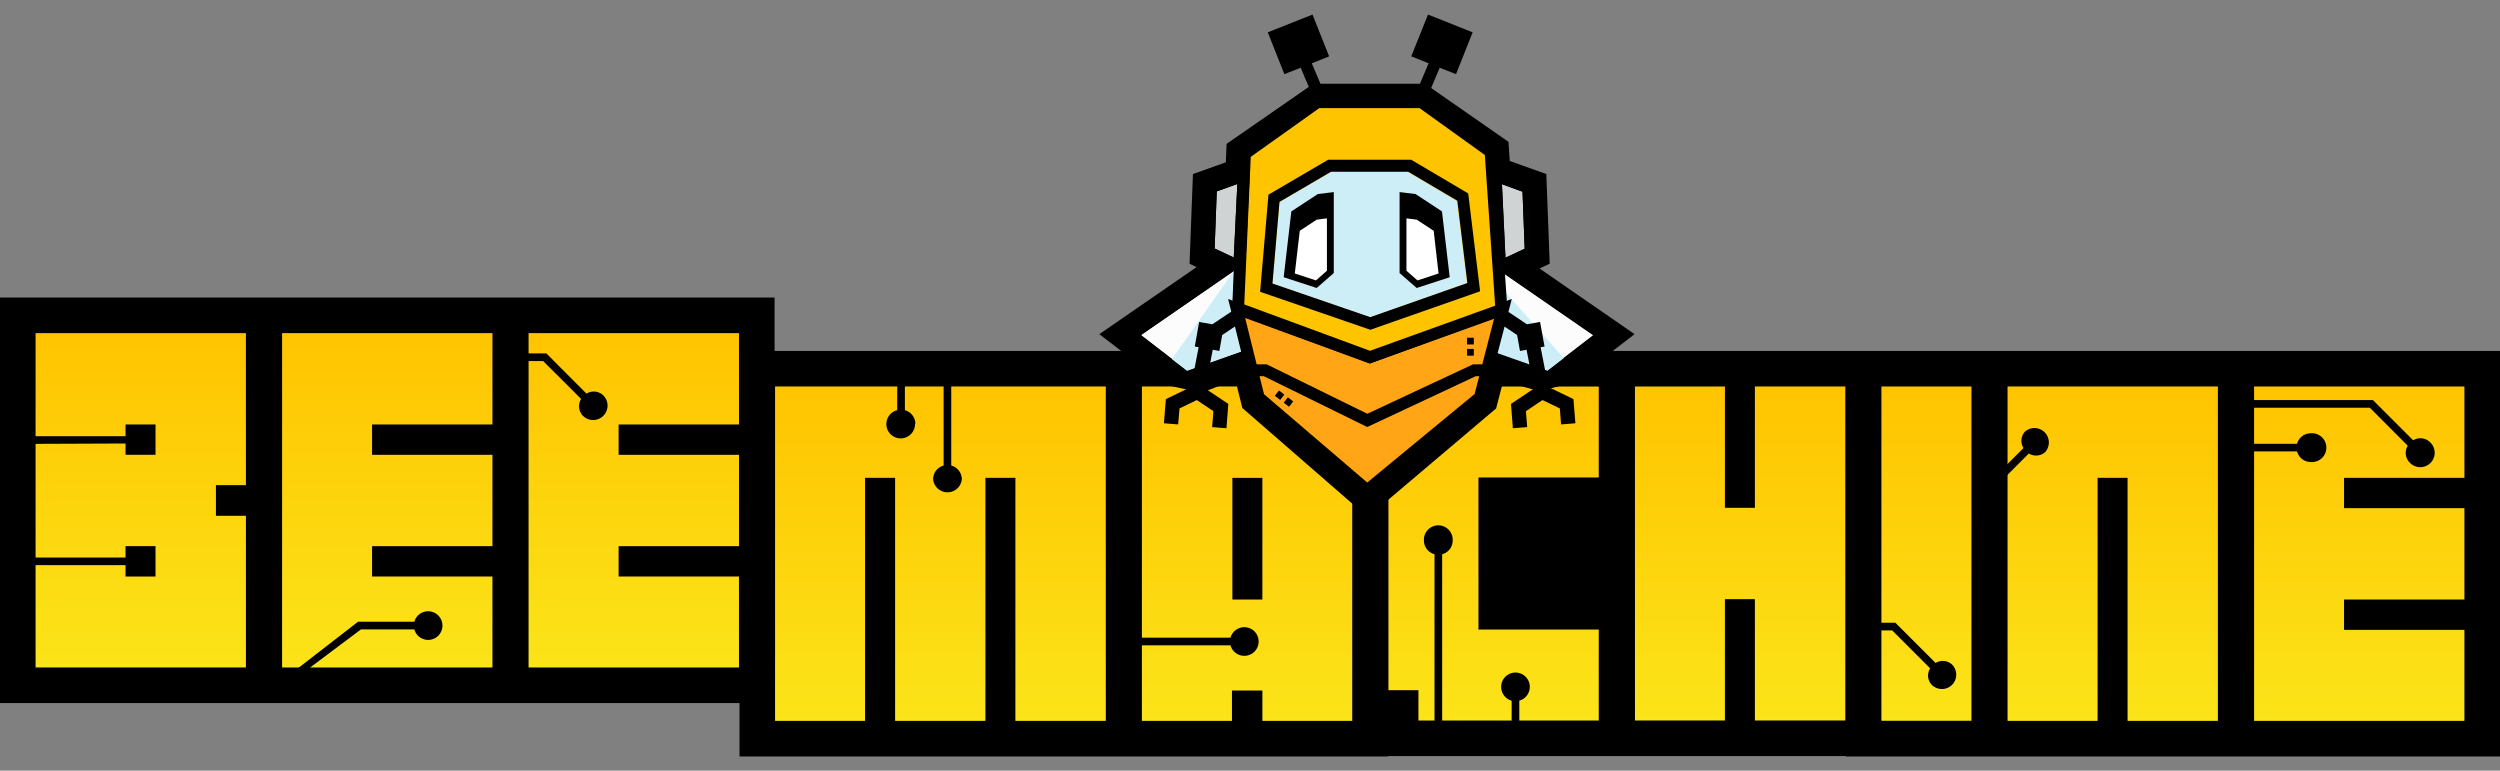
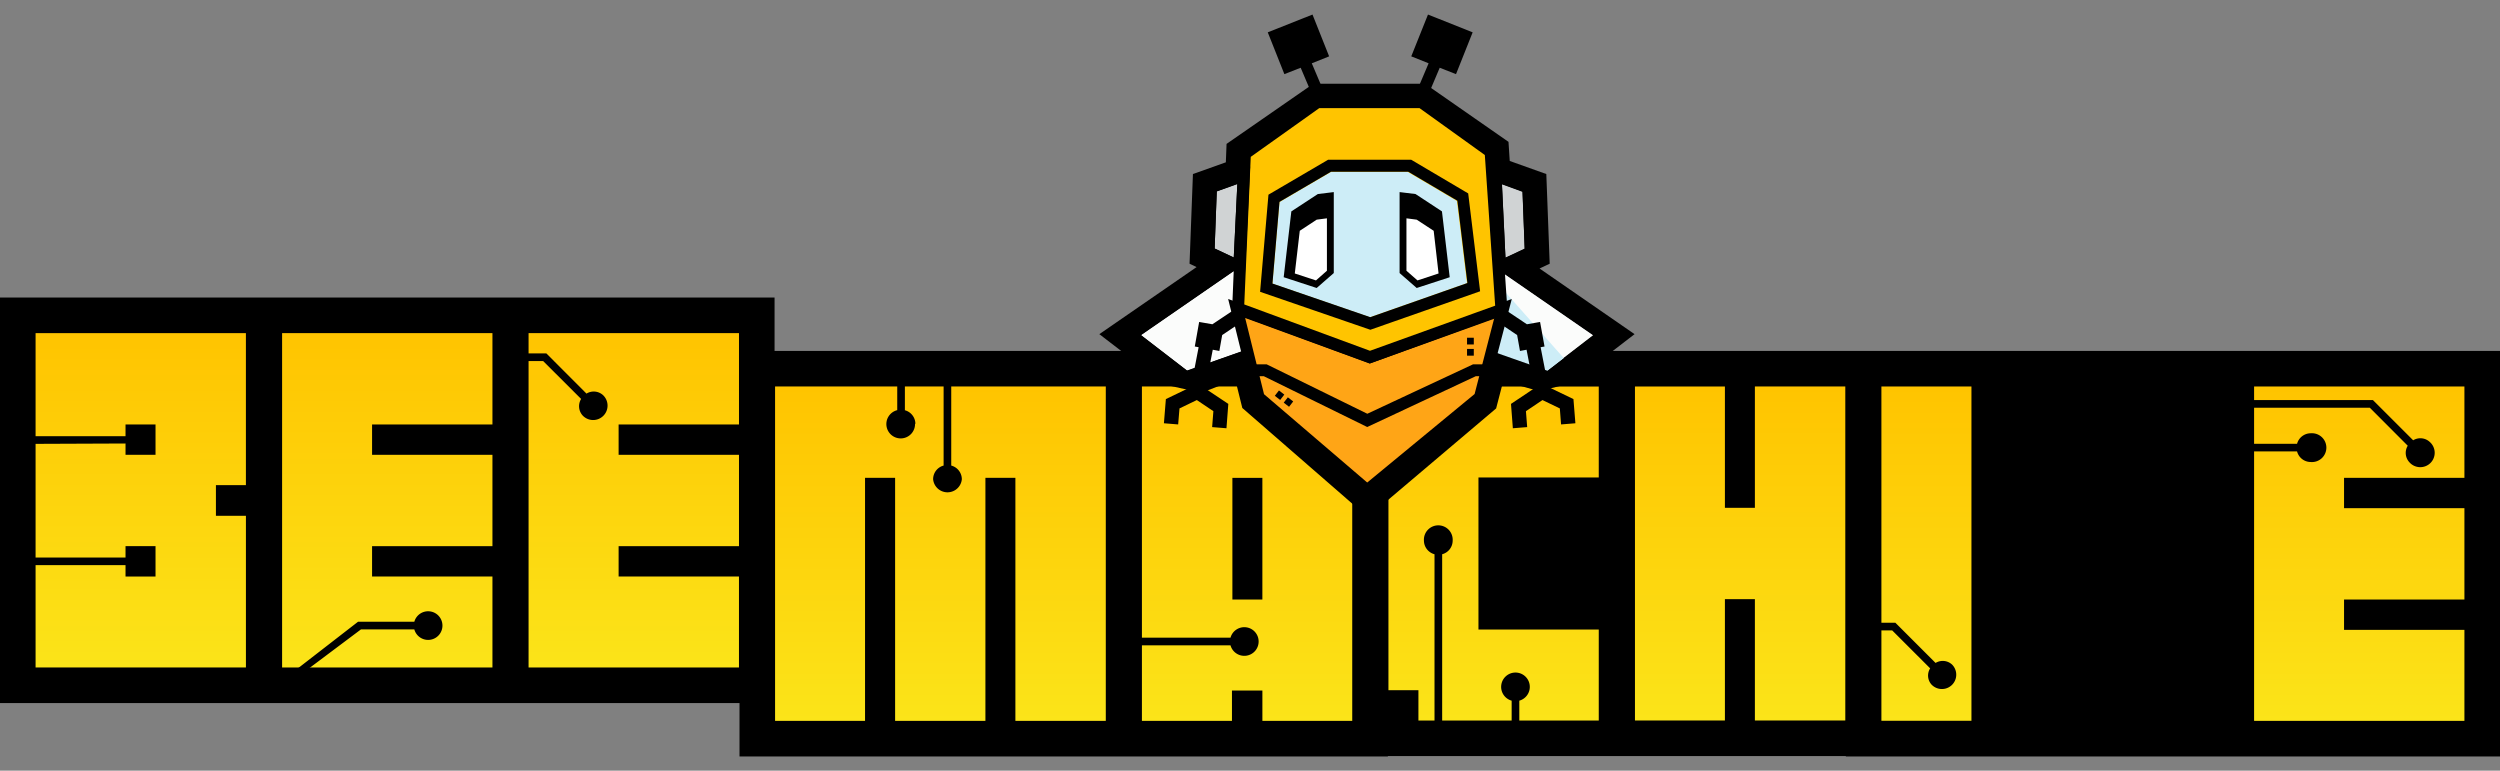
<svg xmlns="http://www.w3.org/2000/svg" width="133" height="41" fill="none">
  <rect width="100%" height="100%" fill="#808080" stroke="none" />
  <g clip-path="url(#a)">
    <path d="M131.107 18.669h-57.54v1.613h-1.595v.024h-1.35v-1.637H41.207v-2.84H0v21.574h39.342v2.84h34.494v-.02h24.362v.02H133V18.669h-1.893Z" fill="#000" />
    <path d="M15.008 35.51h11.19v-4.84h-6.404v-1.614h6.404v-4.86h-6.404v-1.614h6.404v-4.86h-11.19V35.51Z" fill="url(#b)" />
    <path d="M28.12 35.51h11.193v-4.84H32.91v-1.614h6.404v-4.86H32.91v-1.614h6.404v-4.86H28.12V35.51Z" fill="url(#c)" />
    <path d="M41.235 38.35h4.785V25.42h1.6v12.93h4.804V25.42h1.595v12.93h4.809V20.56H41.234v17.79Z" fill="url(#d)" />
    <path d="M75.46 22.175h-1.595v14.542h1.595v1.614h9.594V33.49h-6.4v-8.088h6.4v-4.84H75.46v1.613Z" fill="url(#e)" />
    <path d="M93.36 27.016h-1.595v-6.454H86.98V38.33h4.785v-6.455h1.595v6.455h4.81V20.56h-4.81v6.455Z" fill="url(#f)" />
    <path d="M104.881 20.561h-4.79v17.784h4.79V20.561Z" fill="url(#g)" />
-     <path d="M106.802 38.35h4.79V25.42h1.595v12.93h4.804V20.56h-11.189v17.79Z" fill="url(#h)" />
    <path d="M131.107 25.421v-4.86h-11.189V38.35h11.189v-4.841h-6.404v-1.614h6.404v-4.86h-6.404v-1.614h6.404Z" fill="url(#i)" />
    <path d="M70.343 23.808v-1.614H68.73v-1.633h-7.98V38.35h4.79v-1.614h1.619v1.614h4.78V23.808h-1.595Zm-3.185 8.087h-1.595v-6.474h1.595v6.474Z" fill="url(#j)" />
    <path d="M13.082 25.81v-8.088H1.893V35.51h11.19v-8.068h-1.596V25.81h1.595Zm-4.808 4.86H6.678v-1.614h1.596v1.613Zm0-6.474H6.678v-1.614h1.596v1.614Z" fill="url(#k)" />
    <path d="m69.868 4.456-4.615 3.199-.038.98-1.751.624-.18 4.77.374.18-5.173 3.568 3.497 2.688 1.927.435 1.808-.705.374 1.51 6.673 5.806 6.83-5.783.379-1.457 1.921.544 1.685-.436 3.38-2.602-5.055-3.493.54-.255-.18-4.77-1.946-.696-.066-1.017-4.44-3.09h-5.944Z" fill="#000" />
    <path d="m65.632 14.426-4.937 3.408 2.456 1.892 3.39-1.202 1.438-1.031-2.347-3.067Z" fill="#FBFCFB" />
    <path d="m65.764 13.56-6.153 4.26 3.427 2.635 3.753-1.334 2.092-1.481-3.119-4.08Zm-2.613 6.152-2.46-1.893 4.936-3.407 2.366 3.067-1.42 1.031-3.422 1.202Z" fill="#000" />
-     <path d="m65.632 14.426-3.285 4.68.804.62 2.878-1.022-.397-4.278Z" fill="#CDEDF7" />
    <path d="m79.817 14.426-2.348 3.067 1.439 1.031 3.389 1.202 2.456-1.892-4.936-3.408Z" fill="#FBFCFB" />
    <path d="M79.599 14.994 83.2 19.06l-1.373 1.06-2.632-.932.403-4.193Z" fill="#CDEDF7" />
    <path d="m79.68 13.56-3.12 4.065 2.012 1.444 3.838 1.372 3.422-2.636-6.153-4.245Zm-.772 4.964-1.42-1.031 2.367-3.067 4.936 3.408-2.461 1.892-3.422-1.202Z" fill="#000" />
    <path d="m65.797 16.414 1.17 4.737 4.065 3.303 1.714 1.666 1.614-1.666 4.373-3.303 1.226-4.737-7.08 2.584-7.082-2.584Z" fill="#FFA516" />
    <path d="m72.873 18.662-7.535-2.754 1.34 5.423 6.072 5.243 6.257-5.239 1.42-5.428-7.554 2.755Zm5.576 2.3-5.713 4.708-5.49-4.699-1.004-4.055 6.626 2.422 6.627-2.418-1.046 4.041Z" fill="#000" />
    <path d="m79.372 8.071-3.668-2.678-5.638-.015-3.829 2.745-.43 8.367 7.076 2.617 7.061-2.603-.572-8.433Z" fill="#FFC400" />
    <path d="m72.878 19.338-7.336-2.707.36-8.622 4.065-2.89h5.756L79.609 7.9l.6 8.797-7.331 2.64Zm-6.683-3.142 6.688 2.466 6.66-2.4-.55-8.016-3.474-2.494h-5.334L66.54 8.345l-.345 7.851Z" fill="#000" />
    <path d="m77.507 10.688-2.613-1.543H70.81l-2.74 1.604-.379 4.345 5.188 1.788 5.168-1.817-.54-4.377Z" fill="#CDEDF7" />
    <path d="m78.108 10.29-3.034-1.793h-4.416l-3.176 1.86-.445 5.167 5.865 2.02 5.84-2.048-.634-5.206Zm-10.413 4.794.374-4.344 2.74-1.604h4.109l2.613 1.542.534 4.378-5.168 1.817-5.202-1.789Zm16.012 6.147-1.334-.643-.412-2.116.208-.038-.237-1.306-.7.123-1.089-.728-.426.634.994.667.152.847.35-.066.398 2.063-1.226.819.099 1.296.762-.061-.066-.847.88-.592.923.445.066.852.762-.062-.104-1.287Zm-21.682 0 1.335-.643.407-2.116-.204-.038.232-1.306.705.123 1.09-.728.425.634-.994.667-.151.847-.35-.066-.403 2.063 1.23.819-.099 1.296-.762-.061.066-.847-.88-.592-.923.445-.07.852-.758-.062.104-1.287Z" fill="#000" />
    <path d="m65.826 9.793-1.094.393-.113 3.038 1.017.483.19-3.914Z" fill="#D0D3D4" />
    <path d="m63.966 13.603 2.262 1.079.28-5.82-2.396.856-.146 3.885Zm.766-3.43 1.094-.394-.19 3.914-1.017-.473.113-3.048Z" fill="#000" />
    <path d="M81.113 13.224 81 10.186l-1.094-.393.185 3.914 1.022-.483Z" fill="#D0D3D4" />
    <path d="m81.615 9.732-2.395-.861.284 5.82 2.258-1.079-.147-3.88Zm-.62.473.118 3.038-1.022.473-.19-3.913 1.094.402Zm-2.627 9.176-5.627 2.631-5.358-2.631h-.795v.634h.648l5.5 2.702 5.774-2.702h.658v-.634h-.8Zm.038-1.415h-.36v.36h.36v-.36Zm0 .596h-.36v.36h.36v-.36Zm-10.366 2.21-.22.285.285.22.22-.285-.285-.22Zm.474.365-.22.284.284.22.22-.284-.284-.22Zm6.792-10.814 1.406.923.412 3.502-1.756.573-.91-.795v-4.307l.848.104Zm-5.197 0-1.41.923-.407 3.502 1.755.573.91-.795v-4.307l-.848.104Z" fill="#000" />
    <path d="m75.368 11.686.904.592.26 2.271-1.122.37-.587-.516v-2.788l.545.071Zm-5.32 0-.9.592-.265 2.271 1.127.37.582-.516v-2.788l-.544.071Z" fill="#fff" />
    <path d="m69.825.774-2.38.946.884 2.224.867-.34.818 1.926.583-.251-.81-1.912.923-.369-.885-2.224Zm6.144 0-.89 2.224.923.37-.81 1.911.587.25.814-1.925.867.34.885-2.224-2.376-.946ZM65.463 34.332a.762.762 0 1 0 0-.407H59.52v.407h5.944Zm42.471-10.207a.722.722 0 0 0 .88-.085.77.77 0 0 0-.04-1.044.766.766 0 0 0-1.044-.035.718.718 0 0 0-.188.424.718.718 0 0 0 .108.451l-1.16 1.16v.577l1.444-1.448Zm-7.27 9.412 2.021 2.02a.714.714 0 0 0 .085.876.762.762 0 1 0 1.079-1.079.73.73 0 0 0-.876-.085l-2.139-2.139h-1.94v.407h1.77ZM6.716 30.064a.767.767 0 1 0 0-.402H1.841v.402h4.875Zm0-6.469a.757.757 0 0 0 .729.558.766.766 0 1 0-.729-.946H1.841v.407l4.875-.02Zm70.007 15.876v-9.985a.752.752 0 0 0 .559-.724.766.766 0 1 0-1.529 0 .757.757 0 0 0 .563.724v10.156m4.511-.312v-2.054a.762.762 0 1 0-.407 0V39.5m42.508-16.45a.758.758 0 0 0-.724.559h-2.632v.407h2.632a.753.753 0 0 0 .724.563.767.767 0 1 0 0-1.528Zm6.333.46a.73.73 0 0 0-.88-.086l-2.14-2.139h-6.669v.407h6.504l2.016 2.021a.732.732 0 0 0 .085.876.77.77 0 0 0 1.122.043.765.765 0 0 0-.038-1.122ZM28.498 36.731a.757.757 0 0 0 .724.559.767.767 0 1 0 0-1.529.758.758 0 0 0-.724.563H15.416l3.786-2.839h2.84a.762.762 0 1 0 0-.407h-2.996l-4.198 3.251h-8.52v.407l22.17-.005ZM51.17 25.492a.757.757 0 0 0-.564-.724v-5.55H50.2v5.55a.752.752 0 0 0-.558.724.767.767 0 0 0 1.528 0Zm-2.471-2.943a.756.756 0 0 0-.559-.724v-2.607h-.407v2.602a.763.763 0 1 0 .947.724l.019.005Zm-19.803-3.341 2.02 2.016a.734.734 0 0 0 .081.88.765.765 0 0 0 1.1.017.766.766 0 0 0-.016-1.1.733.733 0 0 0-.88-.081l-2.135-2.139h-1.94v.407h1.77Z" fill="#000" />
  </g>
  <defs>
    <linearGradient id="b" x1="20.603" y1="17.722" x2="20.603" y2="35.511" gradientUnits="userSpaceOnUse">
      <stop stop-color="#FFC400" />
      <stop offset="1" stop-color="#FBE419" />
    </linearGradient>
    <linearGradient id="c" x1="33.716" y1="17.722" x2="33.716" y2="35.511" gradientUnits="userSpaceOnUse">
      <stop stop-color="#FFC400" />
      <stop offset="1" stop-color="#FBE419" />
    </linearGradient>
    <linearGradient id="d" x1="50.031" y1="20.561" x2="50.031" y2="38.35" gradientUnits="userSpaceOnUse">
      <stop stop-color="#FFC400" />
      <stop offset="1" stop-color="#FBE419" />
    </linearGradient>
    <linearGradient id="e" x1="79.459" y1="20.561" x2="79.459" y2="38.331" gradientUnits="userSpaceOnUse">
      <stop stop-color="#FFC400" />
      <stop offset="1" stop-color="#FBE419" />
    </linearGradient>
    <linearGradient id="f" x1="92.575" y1="20.561" x2="92.575" y2="38.331" gradientUnits="userSpaceOnUse">
      <stop stop-color="#FFC400" />
      <stop offset="1" stop-color="#FBE419" />
    </linearGradient>
    <linearGradient id="g" x1="102.486" y1="20.561" x2="102.486" y2="38.345" gradientUnits="userSpaceOnUse">
      <stop stop-color="#FFC400" />
      <stop offset="1" stop-color="#FBE419" />
    </linearGradient>
    <linearGradient id="h" x1="112.397" y1="20.561" x2="112.397" y2="38.35" gradientUnits="userSpaceOnUse">
      <stop stop-color="#FFC400" />
      <stop offset="1" stop-color="#FBE419" />
    </linearGradient>
    <linearGradient id="i" x1="125.512" y1="20.561" x2="125.512" y2="38.35" gradientUnits="userSpaceOnUse">
      <stop stop-color="#FFC400" />
      <stop offset="1" stop-color="#FBE419" />
    </linearGradient>
    <linearGradient id="j" x1="66.344" y1="20.561" x2="66.344" y2="38.35" gradientUnits="userSpaceOnUse">
      <stop stop-color="#FFC400" />
      <stop offset="1" stop-color="#FBE419" />
    </linearGradient>
    <linearGradient id="k" x1="7.488" y1="17.722" x2="7.488" y2="35.511" gradientUnits="userSpaceOnUse">
      <stop stop-color="#FFC400" />
      <stop offset="1" stop-color="#FBE419" />
    </linearGradient>
    <clipPath id="a">
      <path fill="#fff" d="M0 0h133v40.243H0z" />
    </clipPath>
  </defs>
</svg>